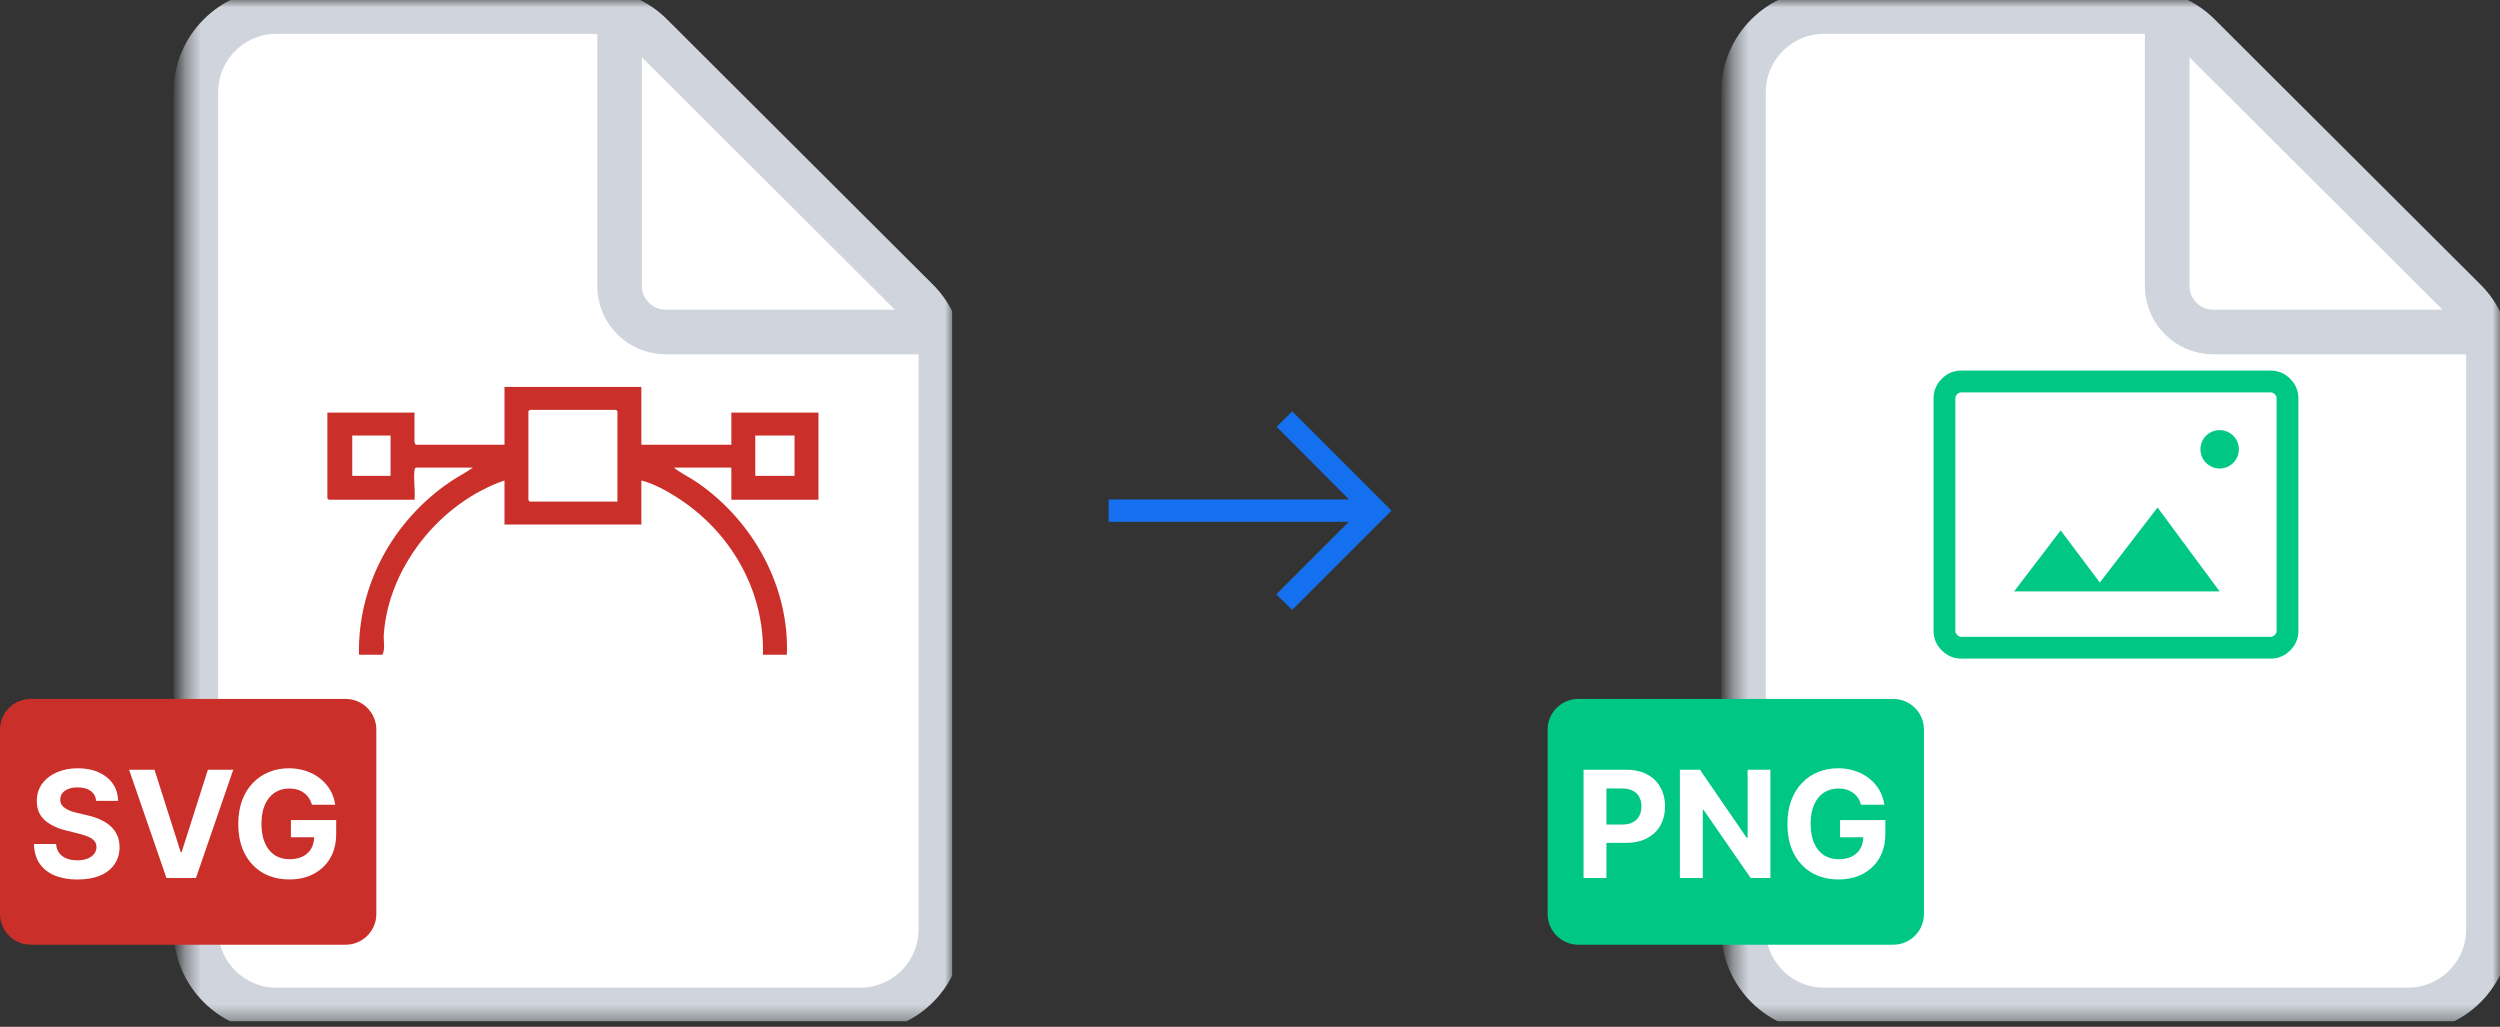
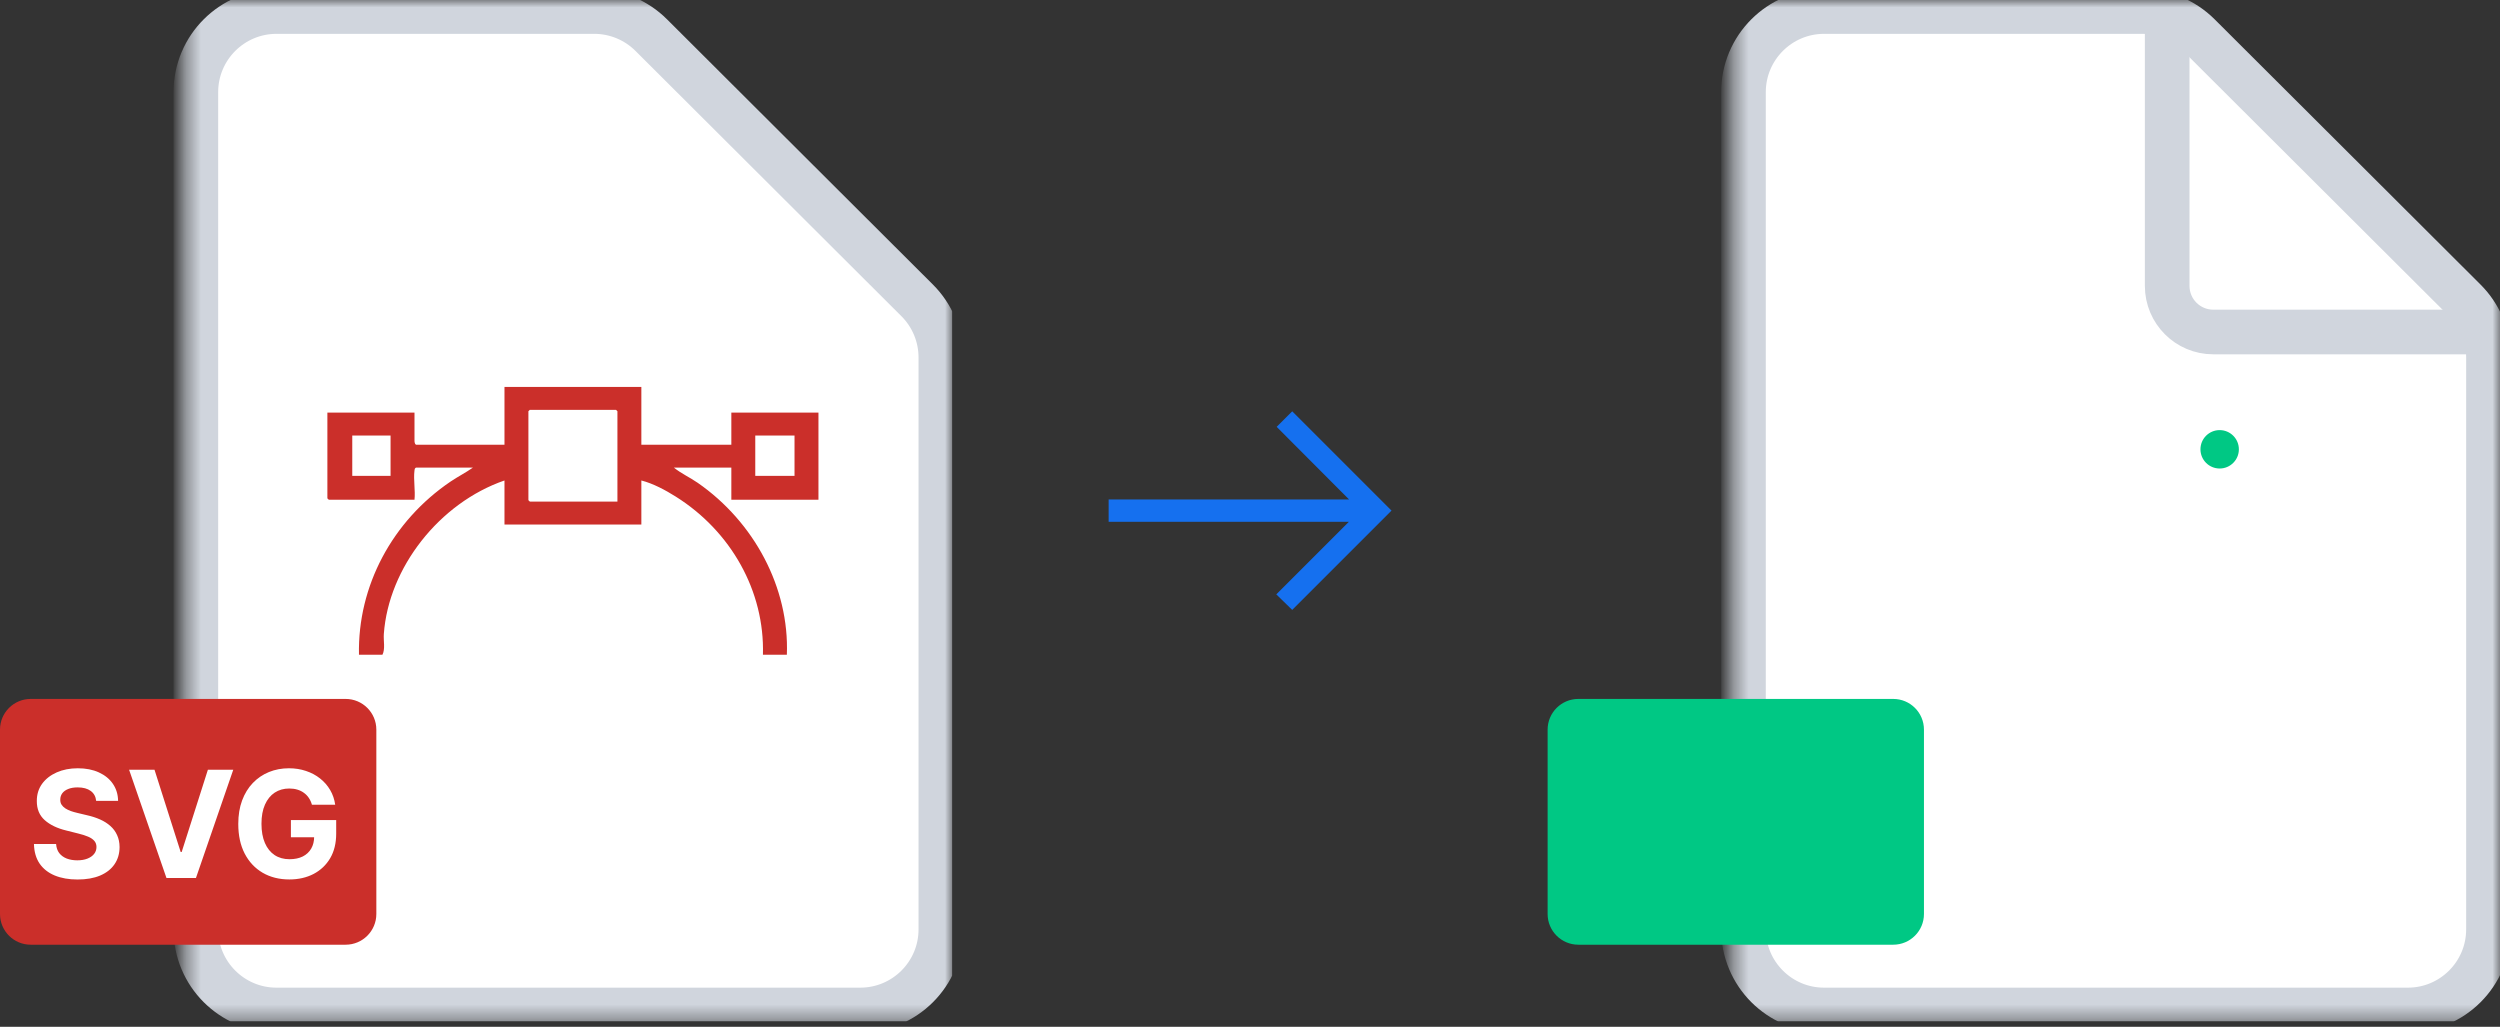
<svg xmlns="http://www.w3.org/2000/svg" width="168" height="69" viewBox="0 0 168 69" fill="none">
  <rect x="0" y="0" width="168" height="69" fill="#333333" stroke="none" />
  <g clip-path="url(#clip0_1719_5241)">
    <mask id="mask0_1719_5241" style="mask-type:luminance" maskUnits="userSpaceOnUse" x="12" y="0" width="52" height="69">
      <path d="M64 0H12.387V68.645H64V0Z" fill="white" />
    </mask>
    <g mask="url(#mask0_1719_5241)">
      <path d="M57.806 67.871H18.581C15.588 67.871 13.161 65.445 13.161 62.452V6.194C13.161 3.201 15.588 0.774 18.581 0.774H39.934C41.368 0.774 42.745 1.344 43.761 2.357L61.633 20.185C62.653 21.202 63.226 22.582 63.226 24.022V62.452C63.226 65.445 60.799 67.871 57.806 67.871Z" fill="white" stroke="#D0D5DD" stroke-width="3" />
-       <path d="M41.635 1.716V19.213C41.635 20.923 43.021 22.31 44.731 22.31H62.28" stroke="#D0D5DD" stroke-width="3" stroke-linecap="round" />
    </g>
    <path d="M43.099 26V29.884H49.146V27.726H55V33.582H49.146V31.425H45.287C45.766 31.814 46.369 32.087 46.889 32.447C50.666 35.068 53.051 39.485 52.877 44H51.269C51.394 39.718 49.112 35.694 45.41 33.371C44.715 32.935 43.898 32.493 43.099 32.288V35.247H33.901V32.288C29.53 33.795 26.108 38.149 25.793 42.611C25.761 43.056 25.899 43.618 25.699 44H24.123C24.026 39.377 26.369 35.009 30.278 32.361C30.767 32.031 31.297 31.763 31.778 31.425H27.95C27.858 31.479 27.861 31.547 27.851 31.637C27.777 32.241 27.92 32.969 27.854 33.582H22.096L22 33.49V27.726H27.854V29.606C27.854 29.689 27.867 29.832 27.95 29.884H33.901V26H43.099ZM41.491 33.706V27.634L41.395 27.541H35.605L35.509 27.634V33.613L35.605 33.706H41.491ZM26.246 29.267H23.672V31.98H26.246V29.267ZM53.392 29.267H50.754V31.98H53.392V29.267Z" fill="#CB2F2A" />
    <path d="M23.226 46.968H2.065C0.924 46.968 0 47.892 0 49.032V61.419C0 62.56 0.924 63.484 2.065 63.484H23.226C24.366 63.484 25.29 62.56 25.29 61.419V49.032C25.29 47.892 24.366 46.968 23.226 46.968Z" fill="#CB2F2A" />
    <path d="M6.462 53.819C6.434 53.532 6.312 53.31 6.096 53.151C5.881 52.993 5.589 52.913 5.219 52.913C4.968 52.913 4.756 52.949 4.584 53.02C4.411 53.089 4.278 53.184 4.186 53.307C4.096 53.431 4.051 53.57 4.051 53.727C4.046 53.857 4.073 53.97 4.133 54.068C4.194 54.164 4.278 54.249 4.385 54.32C4.491 54.388 4.614 54.449 4.754 54.501C4.894 54.55 5.043 54.593 5.202 54.629L5.855 54.785C6.172 54.856 6.463 54.95 6.729 55.069C6.994 55.187 7.223 55.333 7.417 55.506C7.612 55.678 7.762 55.882 7.868 56.117C7.977 56.351 8.033 56.62 8.035 56.923C8.033 57.368 7.919 57.754 7.694 58.08C7.472 58.405 7.15 58.657 6.729 58.837C6.309 59.014 5.804 59.103 5.212 59.103C4.625 59.103 4.114 59.013 3.678 58.833C3.245 58.653 2.906 58.387 2.662 58.034C2.421 57.679 2.294 57.24 2.282 56.717H3.77C3.787 56.961 3.857 57.164 3.98 57.327C4.105 57.488 4.272 57.61 4.481 57.693C4.691 57.774 4.929 57.814 5.194 57.814C5.455 57.814 5.681 57.776 5.873 57.7C6.067 57.624 6.217 57.519 6.324 57.384C6.43 57.249 6.483 57.094 6.483 56.919C6.483 56.756 6.435 56.618 6.338 56.507C6.243 56.396 6.104 56.301 5.919 56.223C5.737 56.145 5.513 56.074 5.248 56.01L4.456 55.811C3.843 55.662 3.358 55.429 3.003 55.111C2.648 54.794 2.472 54.367 2.474 53.83C2.472 53.389 2.589 53.005 2.826 52.675C3.065 52.346 3.393 52.09 3.809 51.905C4.226 51.72 4.7 51.628 5.23 51.628C5.77 51.628 6.241 51.72 6.643 51.905C7.048 52.09 7.363 52.346 7.588 52.675C7.813 53.005 7.929 53.386 7.936 53.819H6.462ZM10.383 51.727L12.141 57.253H12.209L13.97 51.727H15.675L13.168 59H11.186L8.675 51.727H10.383ZM20.962 54.078C20.913 53.905 20.843 53.753 20.753 53.62C20.663 53.485 20.553 53.371 20.423 53.279C20.295 53.184 20.148 53.112 19.982 53.062C19.819 53.013 19.638 52.988 19.439 52.988C19.067 52.988 18.741 53.08 18.459 53.265C18.18 53.45 17.962 53.718 17.805 54.071C17.649 54.421 17.571 54.85 17.571 55.356C17.571 55.863 17.648 56.294 17.802 56.649C17.956 57.004 18.174 57.275 18.455 57.462C18.737 57.647 19.07 57.739 19.453 57.739C19.801 57.739 20.098 57.678 20.345 57.555C20.593 57.429 20.782 57.253 20.913 57.026C21.045 56.798 21.111 56.53 21.111 56.219L21.424 56.266H19.549V55.108H22.592V56.024C22.592 56.663 22.457 57.213 22.188 57.672C21.918 58.129 21.546 58.481 21.072 58.73C20.599 58.976 20.057 59.099 19.446 59.099C18.764 59.099 18.165 58.949 17.649 58.648C17.133 58.345 16.731 57.916 16.442 57.359C16.155 56.801 16.012 56.138 16.012 55.371C16.012 54.781 16.097 54.256 16.268 53.794C16.441 53.33 16.682 52.937 16.992 52.615C17.302 52.293 17.663 52.048 18.075 51.88C18.487 51.712 18.933 51.628 19.414 51.628C19.826 51.628 20.209 51.688 20.565 51.809C20.92 51.927 21.235 52.095 21.509 52.313C21.786 52.531 22.012 52.79 22.188 53.091C22.363 53.389 22.475 53.718 22.525 54.078H20.962Z" fill="white" />
  </g>
  <mask id="mask1_1719_5241" style="mask-type:alpha" maskUnits="userSpaceOnUse" x="72" y="22" width="24" height="25">
    <rect x="72" y="22.323" width="24" height="24" fill="#D9D9D9" />
  </mask>
  <g mask="url(#mask1_1719_5241)">
    <path d="M86.837 40.986L85.767 39.942L90.646 35.063H74.5V33.563H90.656L85.792 28.684L86.837 27.64L93.51 34.313L86.837 40.986Z" fill="#1570EF" />
  </g>
  <g clip-path="url(#clip1_1719_5241)">
    <mask id="mask2_1719_5241" style="mask-type:luminance" maskUnits="userSpaceOnUse" x="116" y="0" width="52" height="69">
      <path d="M168 0H116.387V68.645H168V0Z" fill="white" />
    </mask>
    <g mask="url(#mask2_1719_5241)">
      <path d="M161.806 67.871H122.58C119.587 67.871 117.161 65.445 117.161 62.452V6.194C117.161 3.201 119.587 0.774 122.58 0.774H143.934C145.369 0.774 146.745 1.344 147.761 2.357L165.633 20.185C166.653 21.202 167.226 22.582 167.226 24.022V62.452C167.226 65.445 164.799 67.871 161.806 67.871Z" fill="white" stroke="#D0D5DD" stroke-width="3" />
      <path d="M145.635 1.716V19.213C145.635 20.923 147.021 22.31 148.732 22.31H166.28" stroke="#D0D5DD" stroke-width="3" stroke-linecap="round" />
    </g>
    <mask id="mask3_1719_5241" style="mask-type:alpha" maskUnits="userSpaceOnUse" x="126" y="19" width="32" height="32">
      <path d="M157.678 19.097H126.71V50.064H157.678V19.097Z" fill="#B131BD" />
    </mask>
    <g mask="url(#mask3_1719_5241)">
-       <path d="M131.797 44.258C131.29 44.258 130.854 44.075 130.487 43.707C130.119 43.34 129.936 42.903 129.936 42.397V26.764C129.936 26.258 130.119 25.822 130.487 25.454C130.854 25.087 131.29 24.903 131.797 24.903H152.591C153.097 24.903 153.533 25.087 153.901 25.454C154.268 25.822 154.452 26.258 154.452 26.764V42.397C154.452 42.903 154.268 43.34 153.901 43.707C153.533 44.075 153.097 44.258 152.591 44.258H131.797ZM131.797 42.794H152.591C152.69 42.794 152.781 42.753 152.864 42.67C152.946 42.587 152.987 42.496 152.987 42.397V26.764C152.987 26.665 152.946 26.574 152.864 26.491C152.781 26.409 152.69 26.367 152.591 26.367H131.797C131.697 26.367 131.606 26.409 131.524 26.491C131.441 26.574 131.4 26.665 131.4 26.764V42.397C131.4 42.496 131.441 42.587 131.524 42.67C131.606 42.753 131.697 42.794 131.797 42.794ZM135.347 39.742H149.159L144.987 34.104L141.109 39.147L138.477 35.643L135.347 39.742Z" fill="#00C884" />
      <path d="M149.161 31.484C149.874 31.484 150.452 30.906 150.452 30.194C150.452 29.481 149.874 28.903 149.161 28.903C148.449 28.903 147.871 29.481 147.871 30.194C147.871 30.906 148.449 31.484 149.161 31.484Z" fill="#00C884" />
    </g>
    <path d="M127.226 46.968H106.065C104.924 46.968 104 47.892 104 49.032V61.419C104 62.56 104.924 63.484 106.065 63.484H127.226C128.366 63.484 129.29 62.56 129.29 61.419V49.032C129.29 47.892 128.366 46.968 127.226 46.968Z" fill="#00C884" />
-     <path d="M106.414 59V51.727H109.284C109.835 51.727 110.305 51.833 110.693 52.043C111.082 52.252 111.378 52.542 111.581 52.913C111.787 53.283 111.89 53.709 111.89 54.192C111.89 54.675 111.786 55.101 111.578 55.47C111.369 55.84 111.068 56.127 110.672 56.333C110.279 56.539 109.803 56.642 109.245 56.642H107.416V55.41H108.996C109.292 55.41 109.536 55.359 109.728 55.257C109.922 55.153 110.066 55.01 110.161 54.827C110.258 54.643 110.306 54.431 110.306 54.192C110.306 53.95 110.258 53.74 110.161 53.56C110.066 53.377 109.922 53.236 109.728 53.137C109.533 53.035 109.287 52.984 108.989 52.984H107.952V59H106.414ZM118.972 51.727V59H117.644L114.48 54.423H114.427V59H112.889V51.727H114.238L117.378 56.301H117.441V51.727H118.972ZM125.065 54.078C125.015 53.905 124.945 53.753 124.855 53.62C124.765 53.485 124.655 53.371 124.525 53.279C124.397 53.184 124.251 53.112 124.085 53.062C123.921 53.013 123.74 52.988 123.541 52.988C123.17 52.988 122.843 53.08 122.561 53.265C122.282 53.45 122.064 53.718 121.908 54.071C121.752 54.421 121.674 54.85 121.674 55.356C121.674 55.863 121.751 56.294 121.904 56.649C122.058 57.004 122.276 57.275 122.558 57.462C122.84 57.647 123.172 57.739 123.556 57.739C123.904 57.739 124.201 57.678 124.447 57.555C124.696 57.429 124.885 57.253 125.015 57.026C125.148 56.798 125.214 56.53 125.214 56.219L125.527 56.266H123.652V55.108H126.695V56.024C126.695 56.663 126.56 57.213 126.29 57.672C126.02 58.129 125.648 58.481 125.175 58.73C124.701 58.976 124.159 59.099 123.549 59.099C122.867 59.099 122.268 58.949 121.752 58.648C121.236 58.345 120.833 57.916 120.544 57.359C120.258 56.801 120.115 56.138 120.115 55.371C120.115 54.781 120.2 54.256 120.37 53.794C120.543 53.33 120.785 52.937 121.095 52.615C121.405 52.293 121.766 52.048 122.178 51.88C122.59 51.712 123.036 51.628 123.517 51.628C123.929 51.628 124.312 51.688 124.667 51.809C125.022 51.927 125.337 52.095 125.612 52.313C125.889 52.531 126.115 52.79 126.29 53.091C126.465 53.389 126.578 53.718 126.627 54.078H125.065Z" fill="white" />
  </g>
  <defs>
    <clipPath id="clip0_1719_5241">
      <rect width="64" height="68.645" fill="white" />
    </clipPath>
    <clipPath id="clip1_1719_5241">
      <rect width="64" height="68.645" fill="white" transform="translate(104)" />
    </clipPath>
  </defs>
</svg>